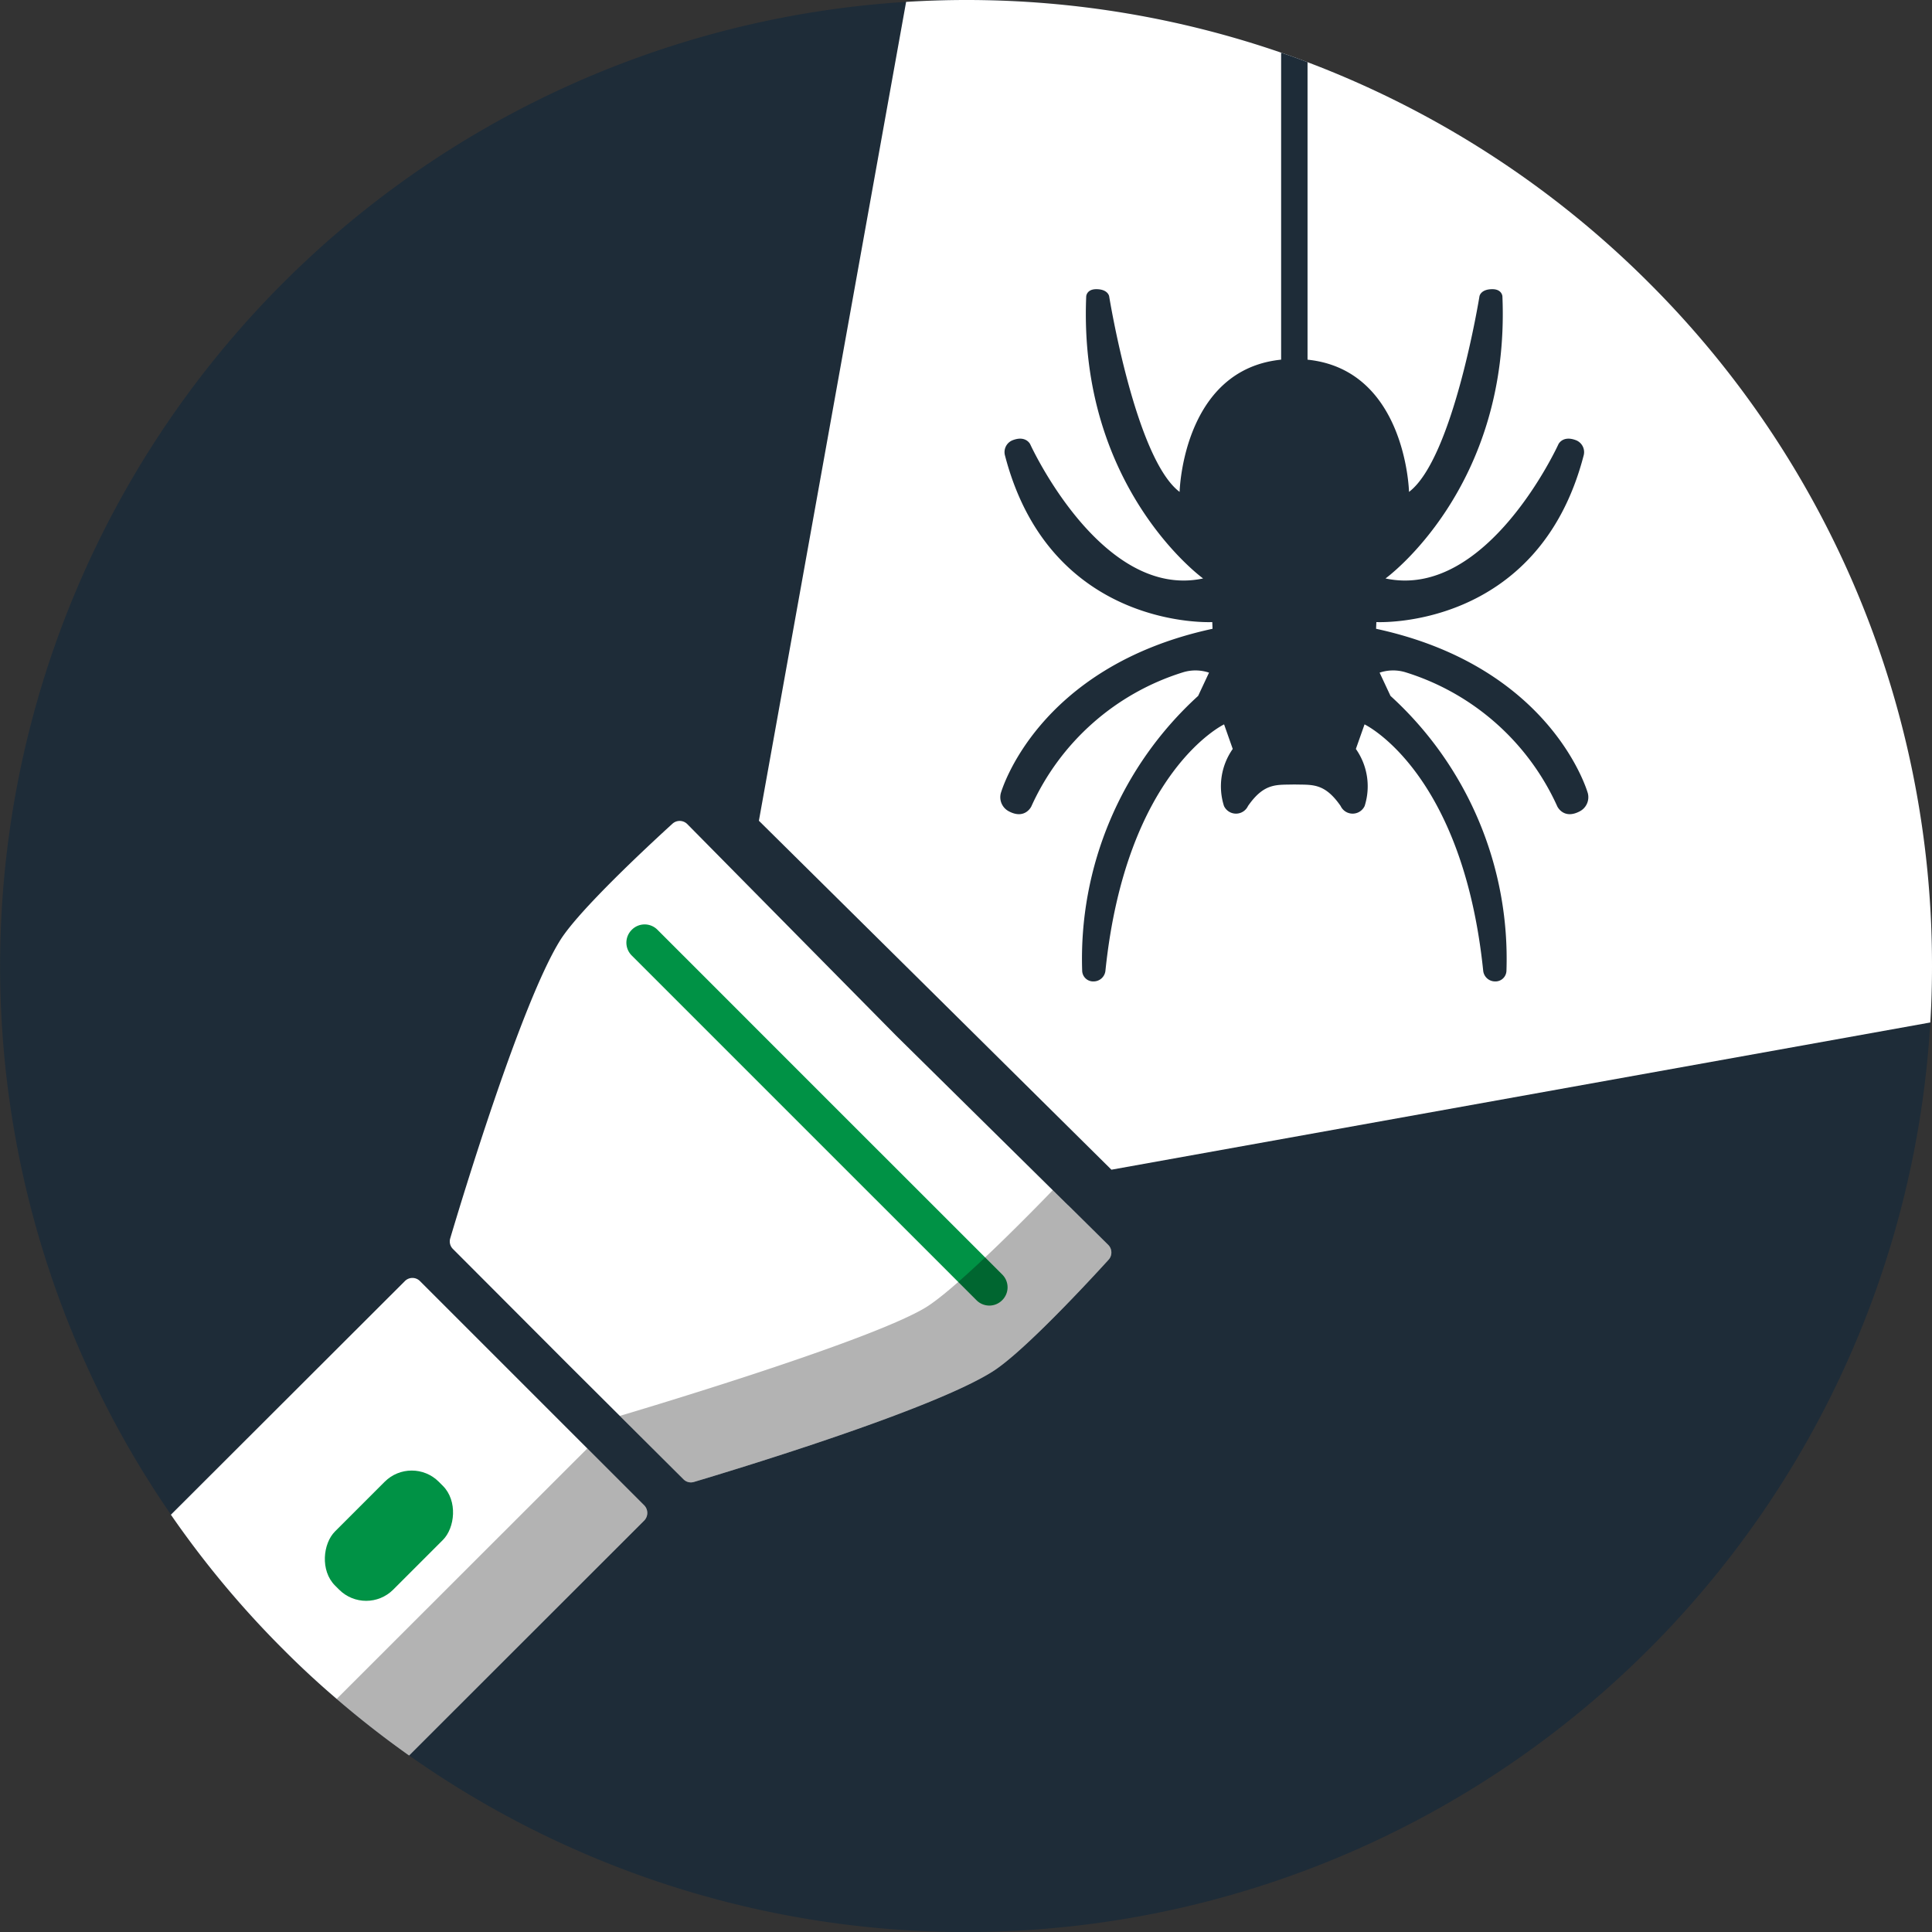
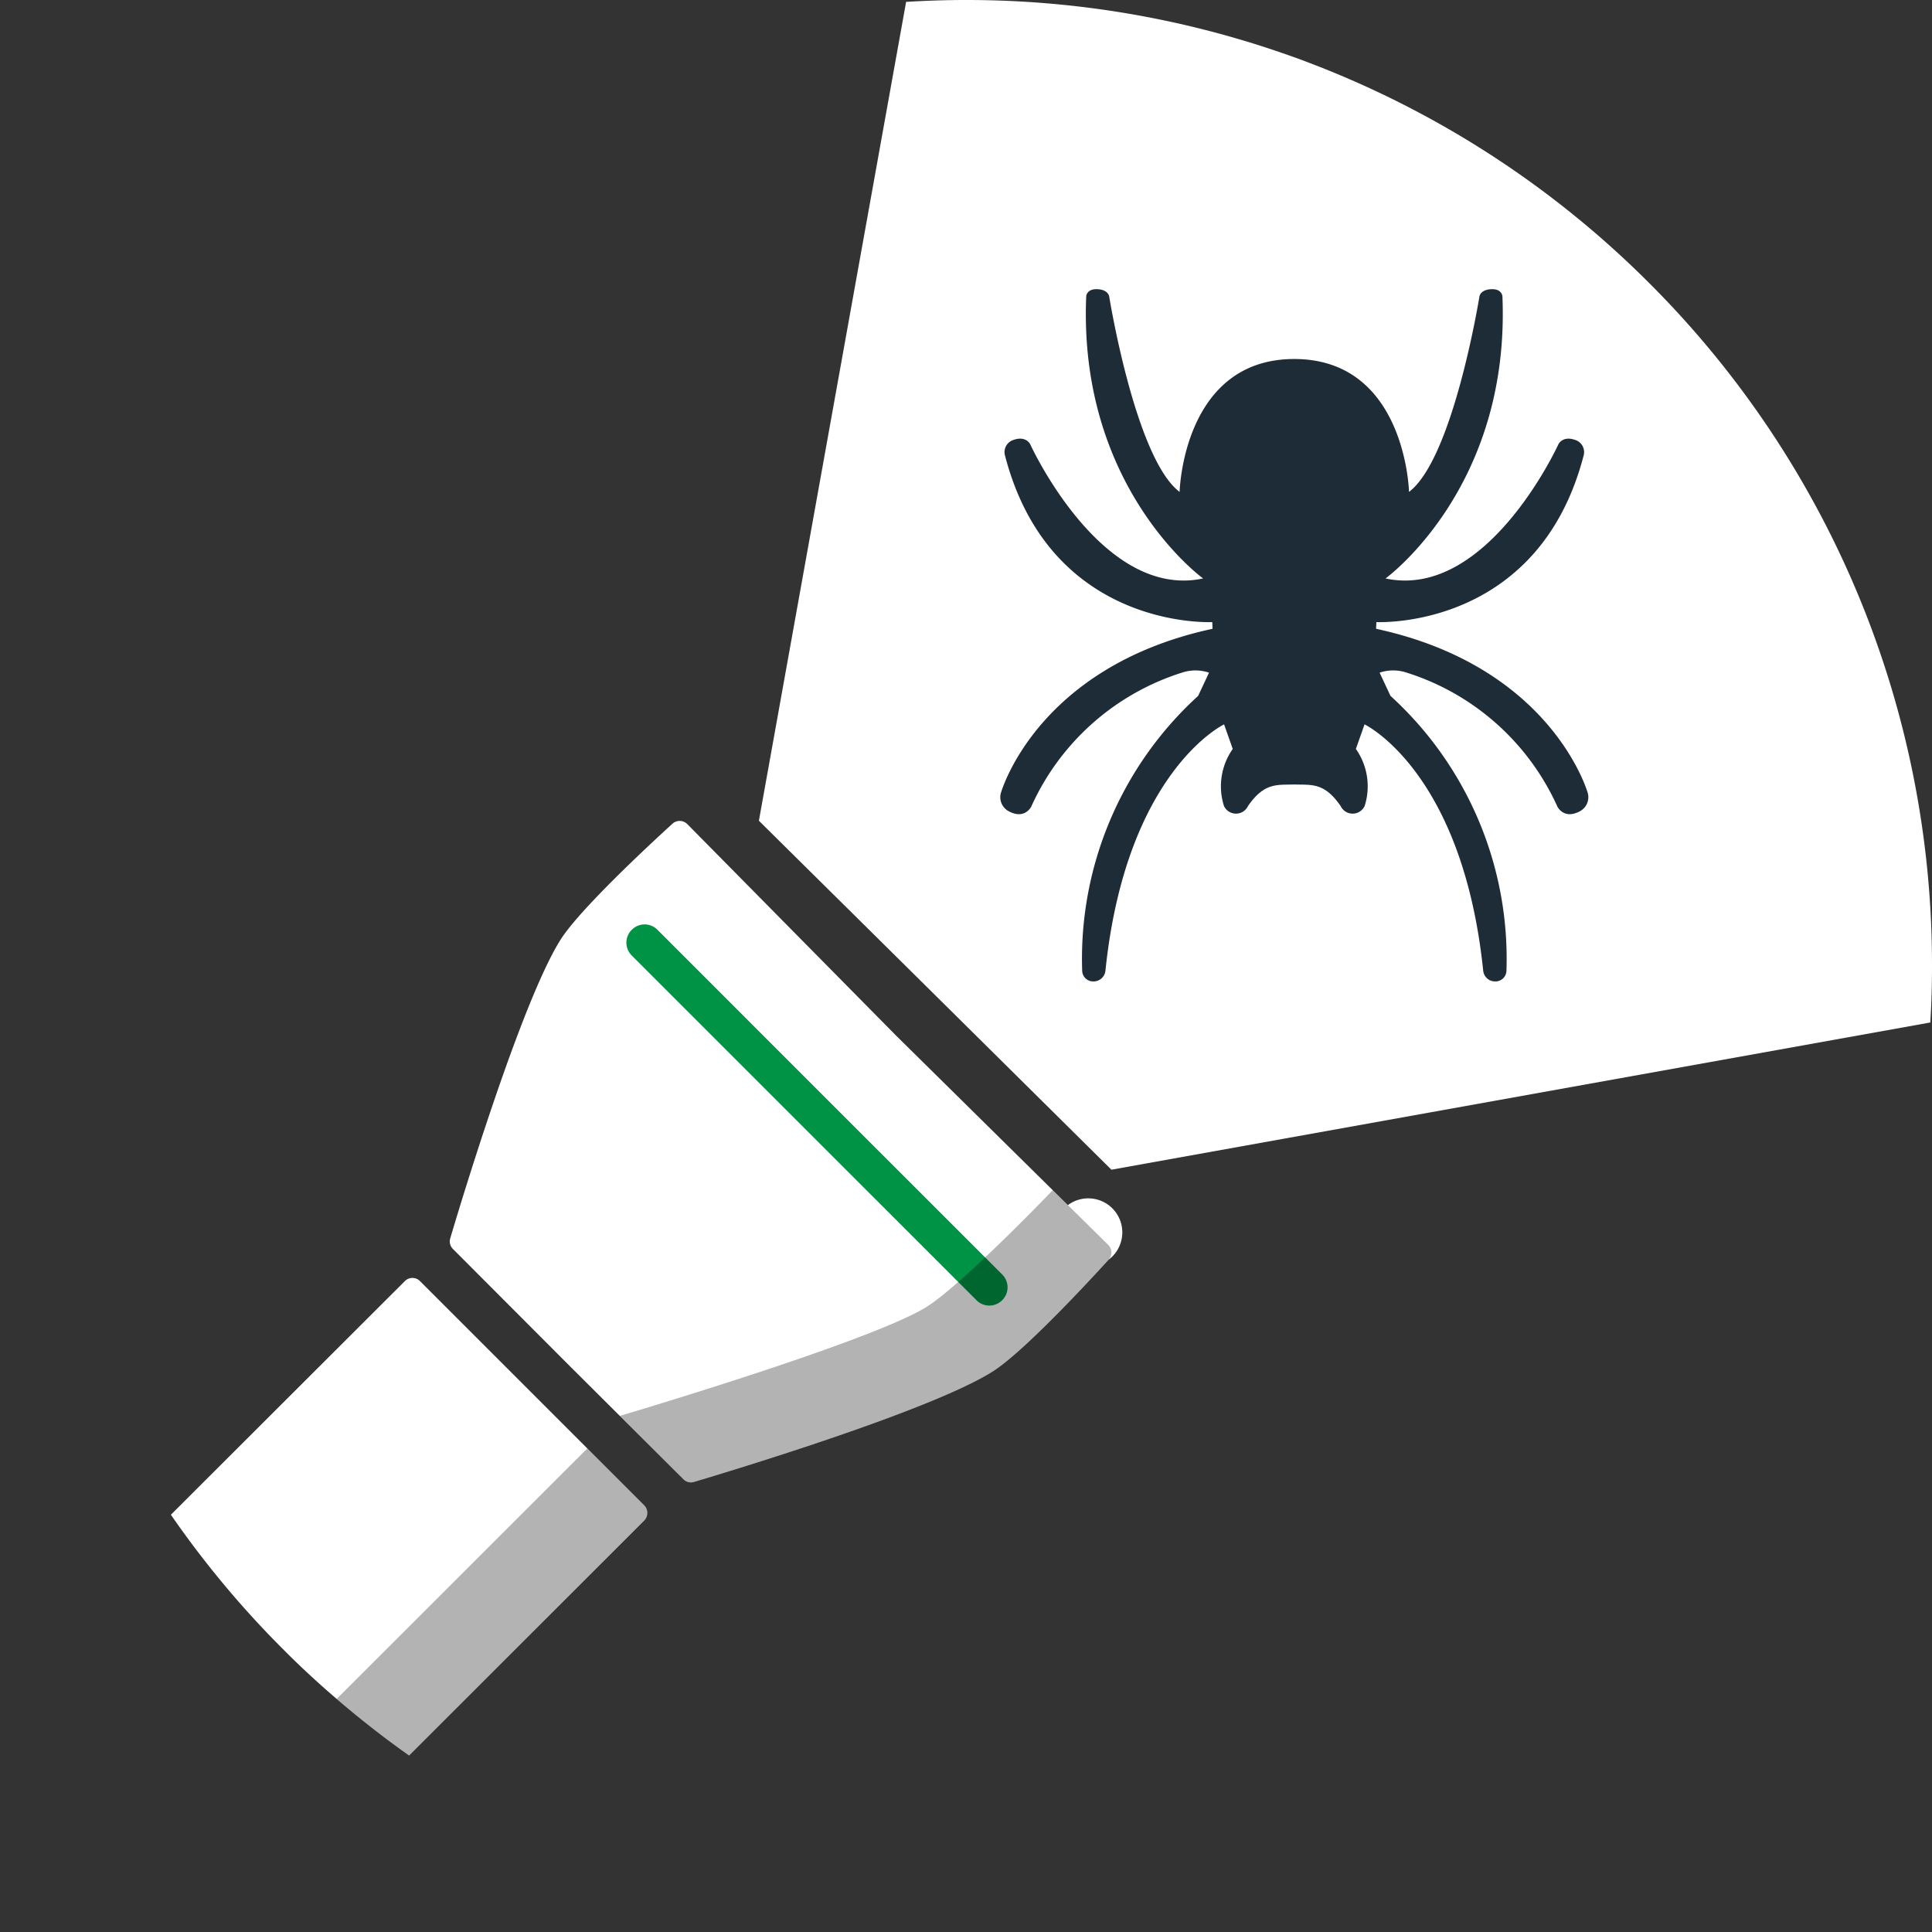
<svg xmlns="http://www.w3.org/2000/svg" viewBox="0 0 113.39 113.39">
  <rect x="0" y="0" width="113.39" height="113.39" fill="#333333" stroke="none" />
  <title>Element 1</title>
-   <path d="M113.39,56.7c0,1.11-.03,2.22-.1,3.31a56.7,56.7,0,0,1-89.28,43.02q-2.205-1.56-4.25-3.32-1.635-1.395-3.15-2.92A56.7,56.7,0,0,1,53.18.11C54.34.04,55.51,0,56.69,0a56.631,56.631,0,0,1,18.5,3.09c.52.18,1.04.36,1.55.56A56.733,56.733,0,0,1,113.39,56.7Z" style="fill:#1e2c38" />
  <path d="M37.81,89.24l-13.8,13.79q-2.205-1.56-4.25-3.32-1.635-1.395-3.15-2.92a56.541,56.541,0,0,1-6.58-7.89L23.76,75.19a.622.622,0,0,1,.89,0l6.78,6.78,3.04,3.04,3.34,3.34A.64.64,0,0,1,37.81,89.24Z" style="fill:#fff" />
-   <rect x="20.413" y="85.825" width="4.831" height="8.613" rx="2.246" ry="2.246" transform="translate(70.418 10.256) rotate(45)" style="fill:#009245" />
-   <path d="M65.062,73.935c-1.248,1.371-5.058,5.476-6.835,6.579-3.66,2.29-15.314,5.81-17.5,6.462a.61.61,0,0,1-.618-.161l-3.878-3.861-2.891-2.88-.011-.011L26.58,73.3a.621.621,0,0,1-.156-.619c.652-2.2,4.172-13.843,6.456-17.5,1.109-1.777,5.214-5.587,6.585-6.835a.631.631,0,0,1,.874.022L52.606,60.794l10.066,9.932h.006l2.362,2.335A.631.631,0,0,1,65.062,73.935Z" style="fill:#fff" />
+   <path d="M65.062,73.935c-1.248,1.371-5.058,5.476-6.835,6.579-3.66,2.29-15.314,5.81-17.5,6.462a.61.61,0,0,1-.618-.161l-3.878-3.861-2.891-2.88-.011-.011L26.58,73.3a.621.621,0,0,1-.156-.619c.652-2.2,4.172-13.843,6.456-17.5,1.109-1.777,5.214-5.587,6.585-6.835a.631.631,0,0,1,.874.022L52.606,60.794l10.066,9.932h.006A.631.631,0,0,1,65.062,73.935Z" style="fill:#fff" />
  <path d="M48.7,64.685,58.829,74.809a1.061,1.061,0,0,1-.01,1.5h0a1.06,1.06,0,0,1-1.5.01L47.193,66.195,37.069,56.071a1.06,1.06,0,0,1,.01-1.5h0a1.059,1.059,0,0,1,1.5-.01Z" style="fill:#009245" />
  <path d="M65.04,73.061a.631.631,0,0,1,.022.874c-1.248,1.371-5.058,5.476-6.835,6.579-3.66,2.29-15.314,5.81-17.5,6.462a.61.61,0,0,1-.618-.161L36.377,83.1s14.313-4.227,17.874-6.317c2.049-1.2,7.537-6.931,7.537-6.931Z" style="opacity:0.3" />
  <path d="M37.81,89.24l-13.8,13.79q-2.205-1.56-4.25-3.32l14.71-14.7,3.34,3.34A.64.64,0,0,1,37.81,89.24Z" style="opacity:0.3" />
  <path d="M96.79,16.61a56.506,56.506,0,0,1,16.6,40.09c0,1.11-.03,2.22-.1,3.31L65.23,68.65,54.94,58.46,44.54,48.17,53.18.11C54.34.04,55.51,0,56.69,0a56.631,56.631,0,0,1,18.5,3.09c.52.18,1.04.36,1.55.56A56.721,56.721,0,0,1,96.79,16.61Z" style="fill:#fff" />
  <path d="M75.985,46.041c-1.034.035-1.769-.132-2.739,1.263a.778.778,0,0,1-1.41,0,3.811,3.811,0,0,1,.514-3.348l-.508-1.442s-5.756,2.74-6.965,14.472a.7.7,0,0,1-.686.614.645.645,0,0,1-.677-.614,20.867,20.867,0,0,1,6.805-16.143l.639-1.365a2.493,2.493,0,0,0-1.51-.025,14.483,14.483,0,0,0-8.921,7.881s-.371.787-1.32.281a.935.935,0,0,1-.471-1.055s2.057-7.418,12.428-9.656l-.015-.394s-9.515.506-12.174-9.808a.75.75,0,0,1,.437-.857c.8-.32,1.053.231,1.053.231s4.172,9.15,10.146,7.874c0,0-7.338-5.3-6.86-16.563,0,0,.026-.415.591-.415.689,0,.755.415.755.415s1.531,9.518,4.135,11.483c0,0,.184-7.8,6.732-7.8,6.548.008,6.732,7.8,6.732,7.8,2.6-1.965,4.135-11.483,4.135-11.483s.066-.415.755-.415c.565,0,.591.415.591.415.477,11.261-6.86,16.563-6.86,16.563,5.974,1.276,10.146-7.874,10.146-7.874s.251-.551,1.053-.231a.751.751,0,0,1,.437.857c-2.66,10.314-12.174,9.808-12.174,9.808l-.016.394c10.372,2.238,12.429,9.656,12.429,9.656a.935.935,0,0,1-.471,1.055c-.949.506-1.32-.281-1.32-.281a14.483,14.483,0,0,0-8.921-7.881,2.493,2.493,0,0,0-1.51.025l.639,1.365a20.867,20.867,0,0,1,6.805,16.143.645.645,0,0,1-.677.614.7.7,0,0,1-.686-.614c-1.209-11.732-6.965-14.472-6.965-14.472l-.509,1.442a3.81,3.81,0,0,1,.515,3.348.778.778,0,0,1-1.41,0c-.97-1.4-1.7-1.228-2.739-1.263Z" style="fill:#1e2c38" />
-   <path d="M75.19,3.09c.52.18,1.04.36,1.55.56V23.78H75.19Z" style="fill:#1e2c38" />
</svg>